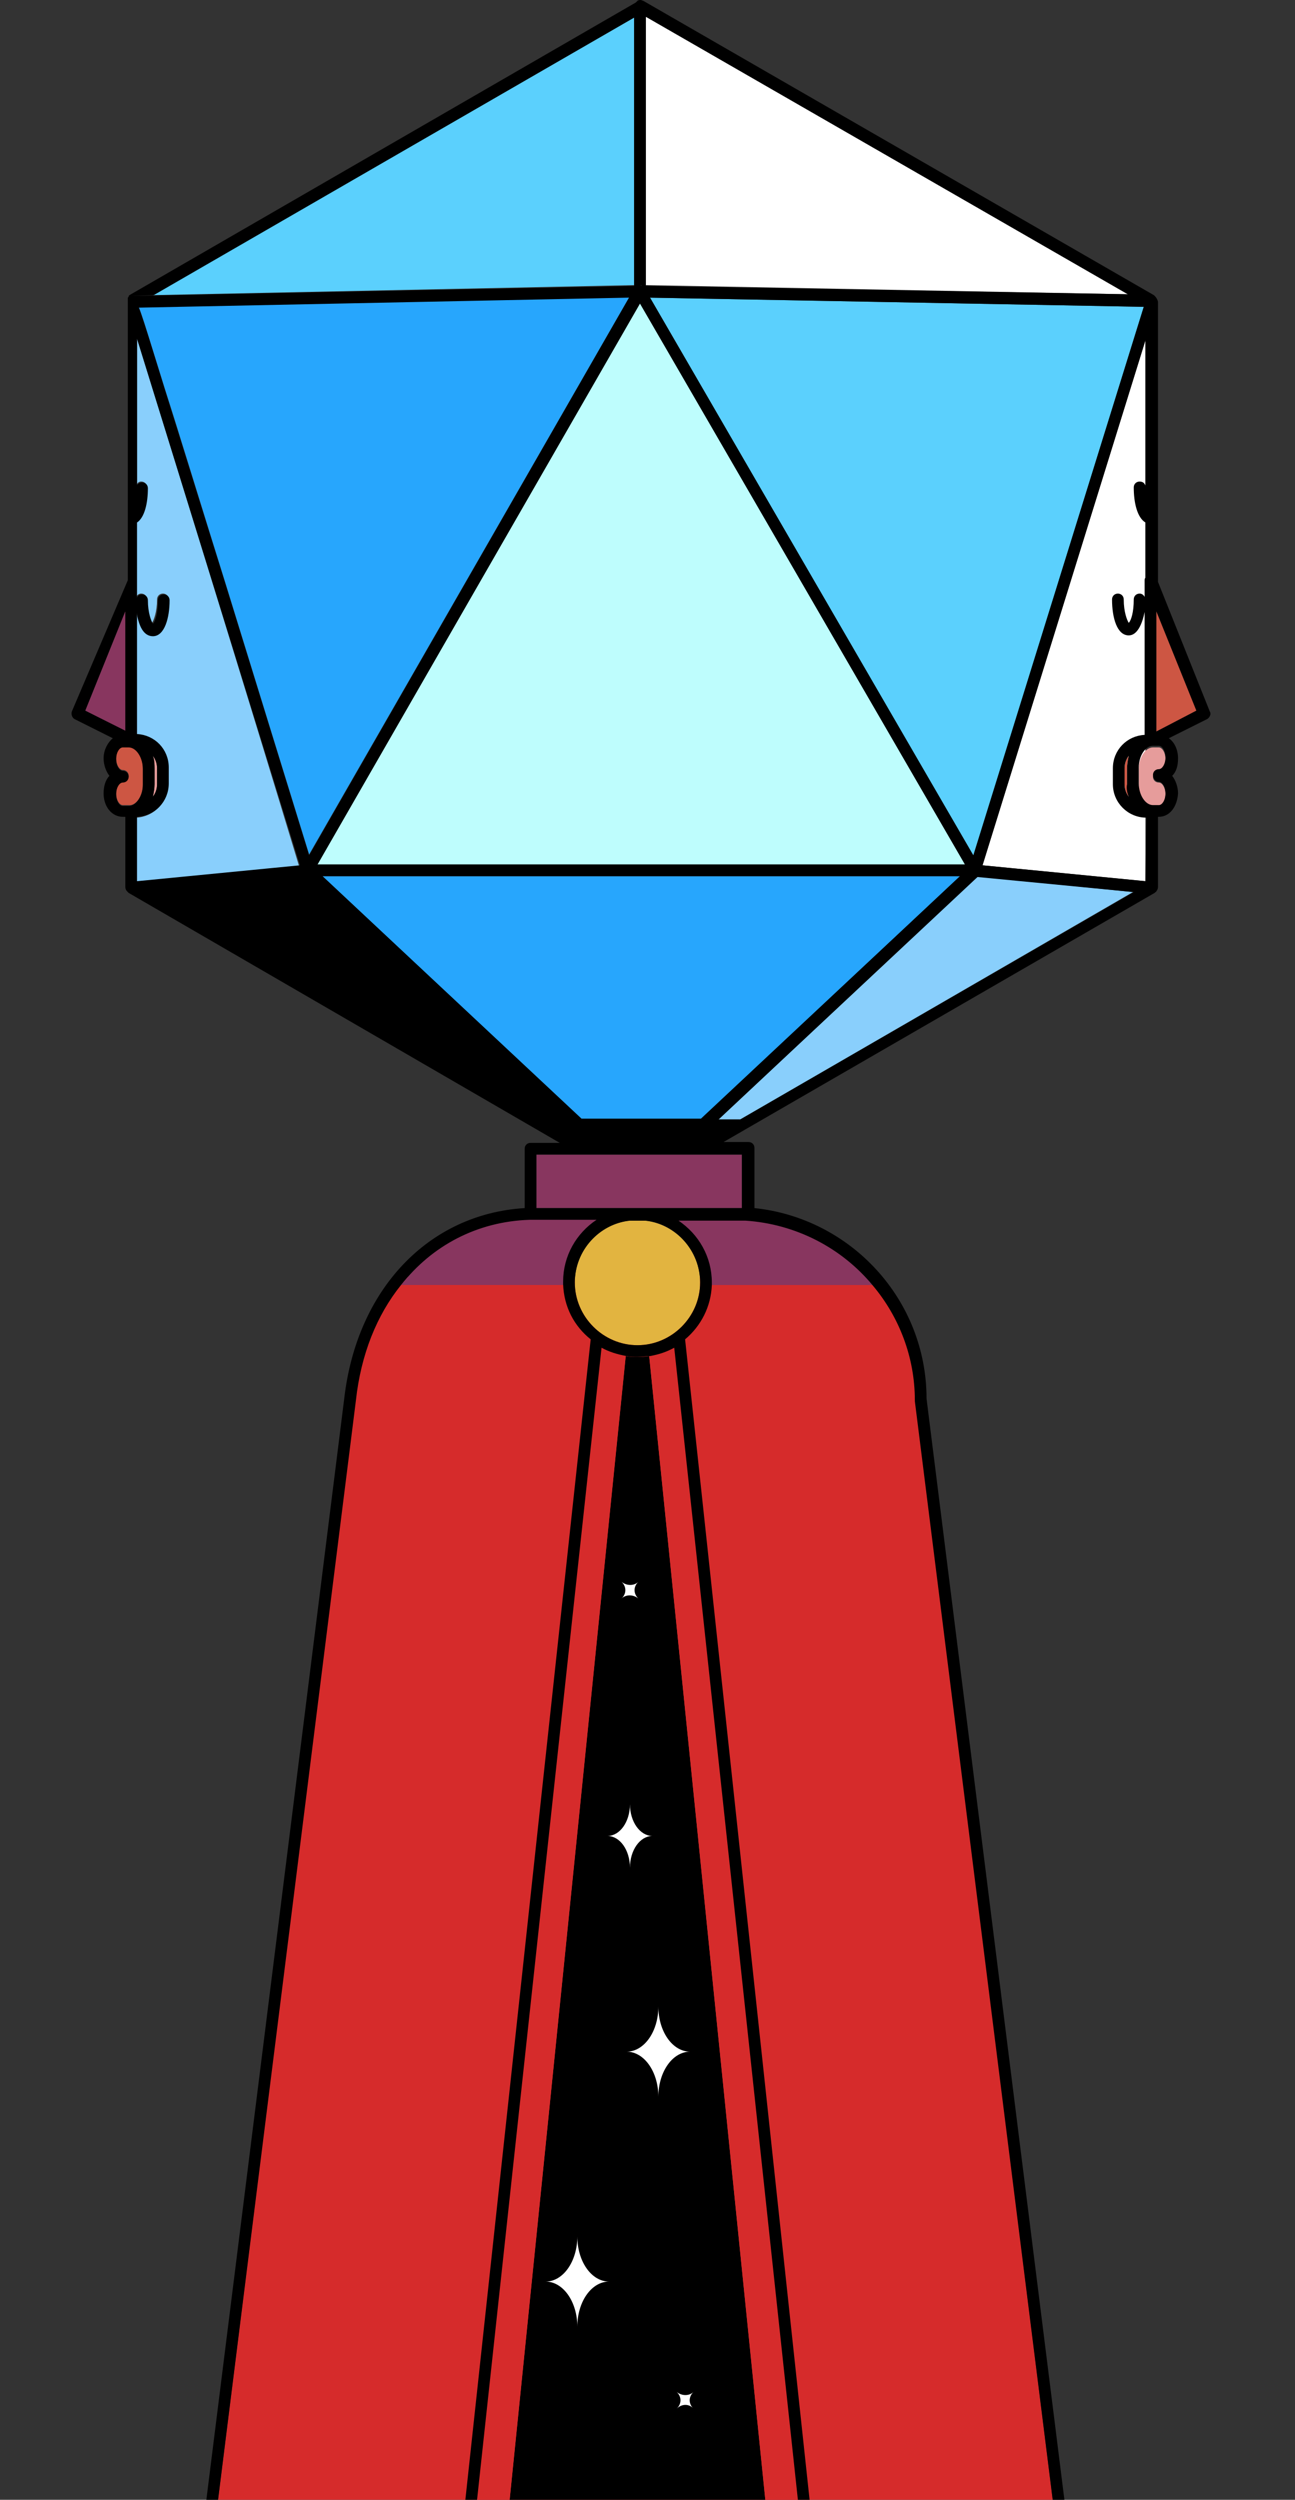
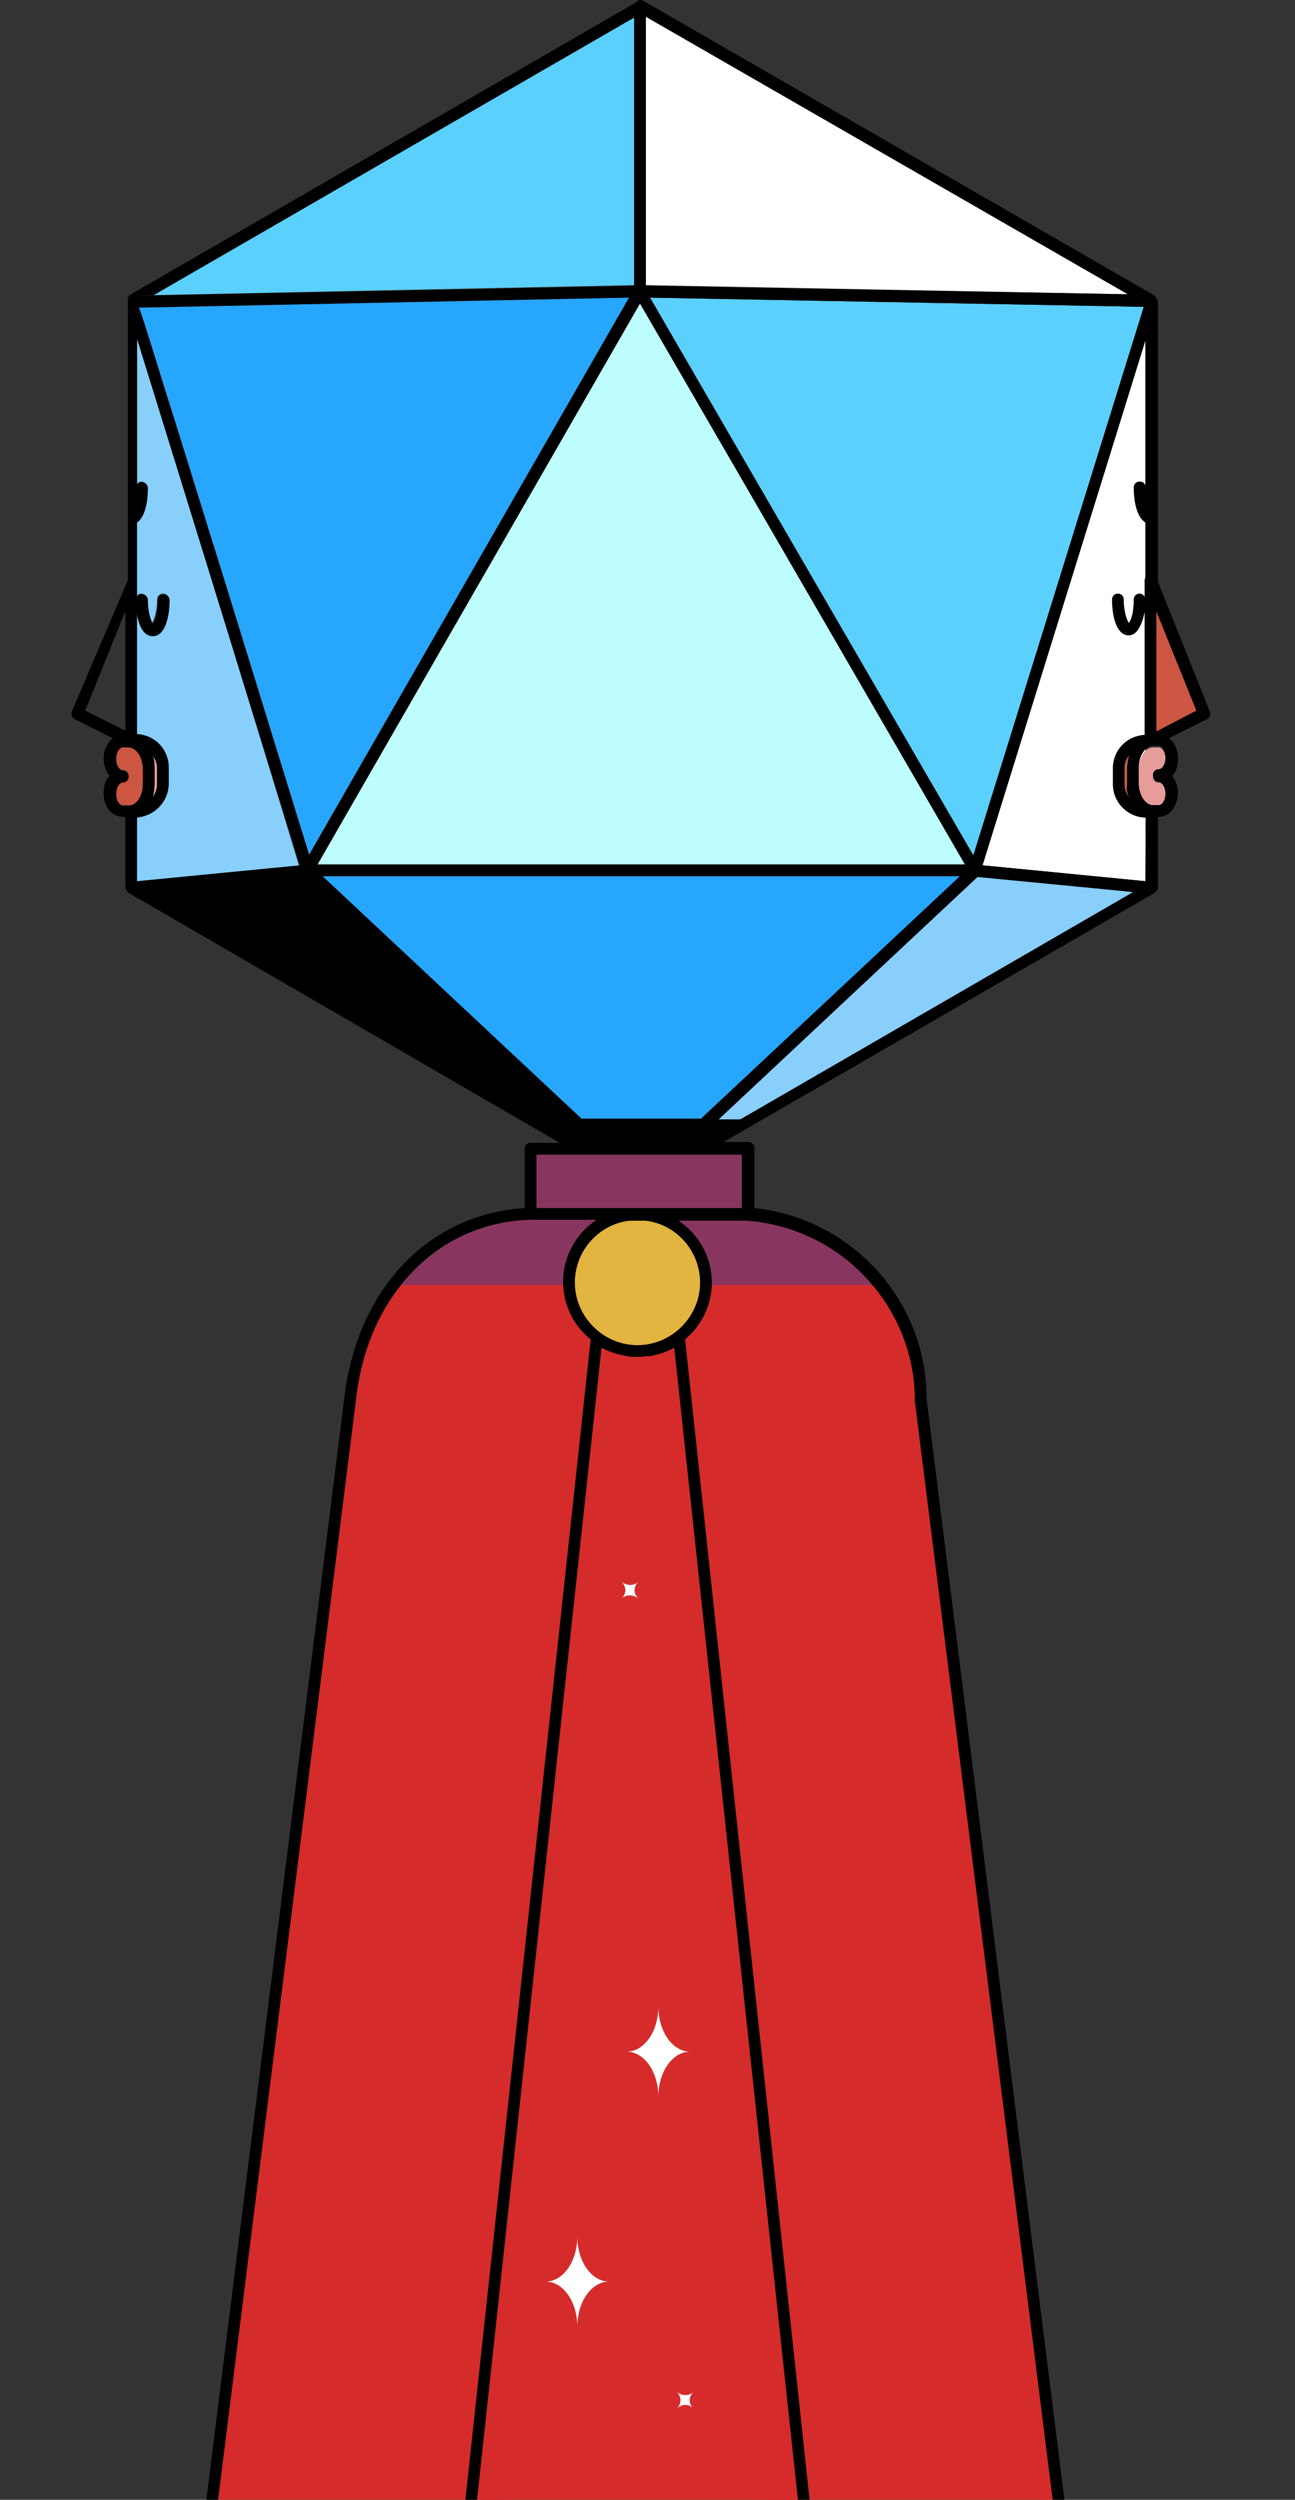
<svg xmlns="http://www.w3.org/2000/svg" version="1.1" id="hexo" x="0px" y="0px" viewBox="0 0 155 299" style="enable-background:new 0 0 155 299;" xml:space="preserve">
  <rect x="0" y="0" width="155" height="299" fill="#333333" stroke="none" />
  <style type="text/css">
	.st0{fill:#D62B2B;}
	.st1{fill:#FFFFFF;}
	.st2{fill:none;}
	.st3{fill:#89CFFC;}
	.st4{fill:#5BD0FD;}
	.st5{fill:#27A6FD;}
	.st6{fill:#BEFDFD;}
	.st7{fill:#C03936;}
	.st8{fill:#88365F;}
	.st9{fill:#E2B440;}
	.st10{fill:#E69C9B;}
	.st11{fill:#CD5643;}
</style>
  <g id="hex">
    <g>
      <path class="st0" d="M26.1,299l16.5-132.4c0.6-5.5,2.5-10.3,5.4-13.9h56.5c3.1,3.7,5,8.6,5,13.8v0.1L126,299H26.1z" />
    </g>
    <polygon class="st1" points="137.1,40.7 137.1,105.4 117.6,103.5  " />
    <polygon class="st1" points="77.3,2 77.3,34.1 135,35.2  " />
-     <path d="M91.6,299L77.7,162.2c-0.5,0.1-1,0.1-1.5,0.1s-0.9,0-1.3-0.1L61,299" />
    <polygon class="st2" points="85.2,153.7 104.5,153.7 104.5,153.7  " />
    <polygon class="st2" points="48,153.7 48,153.7 67.4,153.7 67.4,153.7  " />
    <polygon class="st3" points="88.6,133.9 135.6,106.7 117,104.8 86,133.9  " />
    <polygon class="st4" points="116.5,102.4 136.9,36.7 77.8,35.6  " />
    <polygon class="st4" points="75.9,2.1 18.3,35.3 75.9,34.1  " />
    <polygon class="st5" points="83.9,133.9 114.9,104.8 38.6,104.8 69.6,133.9  " />
    <path class="st6" d="M115.5,103.4L76.6,36.3L38,103.4H115.5z" />
    <path class="st0" d="M77.7,162.2L91.6,299h3.9L80.7,161.1C79.8,161.6,78.8,162,77.7,162.2z" />
    <path class="st0" d="M72,161.2L57.2,299H61l13.9-136.9C73.9,162,72.9,161.7,72,161.2z" />
    <path class="st7" d="M67.4,153.7H48" />
    <path class="st8" d="M48,153.7h19.7c0-0.1,0-0.2,0-0.3c0-3.2,1.6-6,4.1-7.6h-8h-0.1C57.2,145.9,51.9,148.8,48,153.7z" />
    <path class="st8" d="M84.9,153.4c0,0.1,0,0.2,0,0.3h19.9c-3.8-4.6-9.5-7.6-15.8-8h-8.2C83.2,147.3,84.9,150.2,84.9,153.4z" />
    <path class="st9" d="M68.8,153.4c0,4.1,3.4,7.5,7.5,7.5s7.5-3.4,7.5-7.5c0-3.8-2.9-7-6.6-7.4h-1.9   C71.6,146.4,68.8,149.6,68.8,153.4z" />
    <path class="st5" d="M16.6,36.7c0.2,0.5,0.4,1.1,0.7,2c0.6,1.9,1.4,4.5,2.4,7.7c1.8,5.6,4.2,13.5,7.3,23.4   c4.3,13.9,8.6,27.9,10,32.4l38.4-66.8L16.6,36.7z" />
    <path class="st3" d="M16.9,57.6c0.4,0,0.7,0.3,0.7,0.7c0,1.7-0.4,3.5-1.3,4.1v7.1v1.9c0.1-0.2,0.3-0.4,0.6-0.4   c0.4,0,0.7,0.3,0.7,0.7c0,1.5,0.3,2.5,0.6,2.8c0.2-0.3,0.6-1.3,0.6-2.8c0-0.4,0.3-0.7,0.7-0.7s0.7,0.3,0.7,0.7c0,2.2-0.6,4.3-2,4.3   c-1,0-1.6-1.3-1.9-2.8v14.7c2.1,0.1,3.8,1.8,3.8,4v1.9c0,2.2-1.7,3.9-3.8,4v7.7l19.5-1.9C30,84.4,20,52.1,16.4,40.5v0.2v17.2   C16.5,57.7,16.7,57.6,16.9,57.6z" />
-     <polygon class="st8" points="15,87.5 15,73.1 10.2,85  " />
    <path class="st10" d="M18.8,91.9c0-0.6-0.2-1.1-0.5-1.5c0.1,0.5,0.2,1,0.2,1.5v1.9c0,0.5-0.1,1-0.2,1.5c0.3-0.4,0.5-0.9,0.5-1.5   V91.9z" />
    <path d="M12.5,90.7L12.5,90.7L12.5,90.7L12.5,90.7L12.5,90.7z" />
    <path d="M12.5,94.9L12.5,94.9C12.5,95,12.5,95,12.5,94.9C12.5,95,12.5,95,12.5,94.9L12.5,94.9z" />
    <path class="st11" d="M17.1,93.8v-1.9c0-1.4-0.8-2.6-1.7-2.6h-0.1h-0.6c-0.4,0-0.8,0.6-0.8,1.4s0.4,1.4,0.8,1.4   c0.4,0,0.7,0.3,0.7,0.7s-0.3,0.7-0.7,0.7s-0.8,0.6-0.8,1.4s0.4,1.4,0.8,1.4h0.6h0.1C16.3,96.4,17.1,95.2,17.1,93.8z" />
    <polygon class="st11" points="138.4,73.1 138.4,87.5 143.2,85  " />
    <path class="st11" d="M134.6,93.8c0,0.6,0.2,1.1,0.5,1.5c-0.1-0.5-0.2-1-0.2-1.5v-1.9c0-0.5,0.1-1,0.2-1.5   c-0.3,0.4-0.5,0.9-0.5,1.5V93.8z" />
    <path d="M140.9,95L140.9,95C140.9,94.9,140.9,94.9,140.9,95C140.9,94.9,140.9,94.9,140.9,95L140.9,95z" />
-     <path d="M140.9,90.8C140.9,90.7,140.9,90.7,140.9,90.8C140.9,90.7,140.9,90.7,140.9,90.8C140.9,90.7,140.9,90.7,140.9,90.8   C140.9,90.7,140.9,90.7,140.9,90.8z" />
    <path class="st10" d="M138.7,96.4c0.4,0,0.8-0.6,0.8-1.4s-0.4-1.4-0.8-1.4c-0.4,0-0.7-0.3-0.7-0.7s0.3-0.7,0.7-0.7s0.8-0.6,0.8-1.4   s-0.4-1.4-0.8-1.4h-0.6H138c-0.9,0-1.7,1.2-1.7,2.6v1.9c0,1.4,0.8,2.6,1.7,2.6h0.1L138.7,96.4L138.7,96.4z" />
    <rect x="64.2" y="138.1" class="st8" width="24.6" height="6.4" />
    <path d="M138.1,35.3L138.1,35.3L77,0.1c-0.1,0-0.2-0.1-0.3-0.1c-0.1,0-0.3,0-0.4,0.1s-0.1,0.1-0.2,0.2l-60.6,35l-0.1,0.1l0,0h0.1   c0,0,0,0,0.1,0c0,0,0,0-0.1,0s-0.1,0-0.1,0.1l0,0l0,0l0,0l0,0l0,0l-0.1,0.1l0,0c0,0,0,0,0,0.1l0,0c0,0,0,0,0,0.1s0,0.1,0,0.2   c0,0,0,0,0,0.1V62l0,0l0,0v7.4L8.6,85.1c-0.1,0.3,0,0.7,0.3,0.9l4.6,2.3c-0.6,0.5-1.1,1.4-1.1,2.4l0,0l0,0c0,0.8,0.3,1.6,0.7,2.1   c-0.5,0.5-0.7,1.3-0.7,2.1l0,0l0,0c0,1.6,1,2.8,2.3,2.8H15v8.4c0,0.2,0.1,0.4,0.2,0.5l0.1,0.1l0.1,0.1L67,136.7h-3.5   c-0.4,0-0.7,0.3-0.7,0.7v7.1c-11.5,0.7-20.1,9.7-21.6,22.8L24.7,299h0.7h0.7l16.5-131.5c0.6-5.5,2.5-10.2,5.4-13.8l0,0   c3.7-4.7,9.1-7.6,15.4-7.8h0.1h7.9c-2.4,1.6-4,4.3-4,7.4c0,0.1,0,0.2,0,0.3l0,0c0.1,2.7,1.3,5,3.3,6.6L55.7,299h0.6h0.1h0.7   L72,161.2c0.9,0.5,1.9,0.8,3,1c0.4,0.1,0.9,0.1,1.3,0.1c0.5,0,1-0.1,1.5-0.1c1.1-0.2,2-0.5,2.9-1L95.5,299h0.7h0.1h0.6L82,160.2   c1.9-1.6,3.1-3.9,3.2-6.5l0,0c0-0.1,0-0.2,0-0.3c0-3.1-1.6-5.8-4-7.4h8c6.1,0.4,11.6,3.3,15.3,7.8l0,0c3.1,3.7,5,8.5,5,13.7v0.1   L126,299h0.7h0.7l-16.5-131.7c0-11.9-9.1-21.6-20.6-22.8v-7.2c0-0.4-0.3-0.7-0.7-0.7h-3l51.6-29.8l0.1-0.1c0,0,0.1,0,0.1-0.1   c0.1-0.1,0.2-0.3,0.2-0.5v-8.4h0.1c1.3,0,2.2-1.2,2.3-2.8l0,0l0,0c0-0.8-0.3-1.6-0.7-2.1c0.5-0.5,0.7-1.2,0.7-2.1l0,0l0,0   c0-1-0.4-1.9-1.1-2.4l4.6-2.3c0.3-0.2,0.5-0.6,0.3-0.9l-6.2-15.5V36.1C138.5,35.6,138.1,35.3,138.1,35.3z M137.7,36.6L137.7,36.6    M136.9,36.7l-20.4,65.6L77.8,35.6l0,0 M117.4,103.9c0,0.1,0,0.2,0,0.2C117.4,104,117.4,103.9,117.4,103.9   C117.3,103.8,117.4,103.8,117.4,103.9z M77.3,2L135,35.2l-57.7-1V2z M76.6,34.1L76.6,34.1c0.1,0,0.2,0,0.2,0.1   C76.8,34.2,76.7,34.1,76.6,34.1L76.6,34.1z M15.6,35.4L15.6,35.4C15.6,35.4,15.6,35.3,15.6,35.4l2.8-0.1L75.9,2.1v32.1l0,0   L15.6,35.4C15.6,35.3,15.6,35.4,15.6,35.4L15.6,35.4L15.6,35.4C15.5,35.4,15.6,35.4,15.6,35.4z M10.2,85L15,73.1v14.3L10.2,85z    M15.4,96.4h-0.1h-0.6c-0.4,0-0.8-0.6-0.8-1.4s0.4-1.4,0.8-1.4c0.4,0,0.7-0.3,0.7-0.7s-0.3-0.7-0.7-0.7s-0.8-0.6-0.8-1.4   s0.4-1.4,0.8-1.4h0.6h0.1c0.9,0,1.7,1.2,1.7,2.6v1.9C17.1,95.2,16.3,96.4,15.4,96.4z M16.4,105.4v-7.7c2.1-0.1,3.8-1.8,3.8-4v-1.9   c0-2.2-1.7-3.9-3.8-4V73.3c0.2,1.6,0.8,2.8,1.9,2.8c1.4,0,2-2.2,2-4.3c0-0.4-0.3-0.7-0.7-0.7s-0.7,0.3-0.7,0.7   c0,1.5-0.3,2.5-0.6,2.8c-0.2-0.3-0.6-1.3-0.6-2.8c0-0.4-0.3-0.7-0.7-0.7c-0.3,0-0.5,0.1-0.6,0.4v-1.9v-7.1c0.9-0.6,1.3-2.3,1.3-4.1   c0-0.4-0.3-0.7-0.7-0.7c-0.2,0-0.4,0.1-0.6,0.3V40.7v-0.2c3.6,11.6,13.6,43.9,19.5,63L16.4,105.4z M18.3,90.4   c0.3,0.4,0.5,0.9,0.5,1.5v1.9c0,0.6-0.2,1.1-0.5,1.5c0.1-0.5,0.2-1,0.2-1.5v-1.9C18.5,91.4,18.5,90.9,18.3,90.4z M27,69.9   c-3.1-9.9-5.5-17.7-7.3-23.4c-1-3.2-1.8-5.9-2.4-7.7c-0.3-0.9-0.5-1.6-0.7-2l58.7-1.2L37,102.3C35.6,97.8,31.3,83.8,27,69.9z    M76.6,36.3l38.9,67.1H38L76.6,36.3z M114.9,104.8l-31,29H69.6l-31-29H114.9z M67,135.9L67,135.9l1.4,0.8l0,0L67,135.9z    M83.8,153.4c0,4.1-3.4,7.5-7.5,7.5s-7.5-3.4-7.5-7.5c0-3.8,2.9-7,6.6-7.4h1.9C80.9,146.4,83.8,149.6,83.8,153.4z M88.8,138.1v6.4   H64.2v-6.4H88.8z M88.6,133.9H86l31-29l18.7,1.8L88.6,133.9z M137.1,105.4l-19.5-1.9l19.5-62.8v17.4c-0.1-0.3-0.3-0.5-0.7-0.5   s-0.7,0.3-0.7,0.7c0,1.8,0.4,3.6,1.4,4.2v6.6c-0.1,0.1-0.1,0.2-0.1,0.4v1.9c-0.1-0.2-0.3-0.4-0.6-0.4c-0.4,0-0.7,0.3-0.7,0.7   c0,1.5-0.3,2.5-0.6,2.8c-0.2-0.3-0.6-1.3-0.6-2.8c0-0.4-0.3-0.7-0.7-0.7s-0.7,0.3-0.7,0.7c0,2.2,0.6,4.3,2,4.3c1,0,1.6-1.3,1.9-2.8   v14.7c-2.1,0.1-3.8,1.8-3.8,4v1.9c0,2.2,1.8,4,4,4L137.1,105.4L137.1,105.4z M135.1,95.3c-0.3-0.4-0.5-0.9-0.5-1.5v-1.9   c0-0.6,0.2-1.1,0.5-1.5c-0.1,0.5-0.2,1-0.2,1.5v1.9C134.8,94.3,134.9,94.8,135.1,95.3z M138.7,93.5c0.4,0,0.8,0.6,0.8,1.4   s-0.4,1.4-0.8,1.4h-0.6H138c-0.9,0-1.7-1.2-1.7-2.6v-1.9c0-1.4,0.8-2.6,1.7-2.6h0.1h0.6c0.4,0,0.8,0.6,0.8,1.4s-0.4,1.4-0.8,1.4   c-0.4,0-0.7,0.3-0.7,0.7S138.3,93.5,138.7,93.5z M138.4,87.5V73.1l4.8,11.9L138.4,87.5z" />
    <path class="st1" d="M72.9,272.9c-2.1,0-3.8-2.4-3.8-5.4c0,3-1.7,5.4-3.8,5.4c2.1,0,3.8,2.4,3.8,5.4   C69.1,275.3,70.8,272.9,72.9,272.9" />
    <path class="st1" d="M82.6,245.4c-2.1,0-3.8-2.4-3.8-5.4c0,3-1.7,5.4-3.8,5.4c2.1,0,3.8,2.4,3.8,5.4   C78.8,247.8,80.5,245.4,82.6,245.4" />
    <path class="st1" d="M83,288.1c-0.6-0.6-0.6-1.4,0-2c-0.5,0.5-1.4,0.5-2,0c0.6,0.6,0.6,1.4,0,2C81.6,287.5,82.5,287.5,83,288.1" />
    <path class="st1" d="M76.4,191.2c-0.6-0.6-0.6-1.4,0-2c-0.5,0.5-1.4,0.5-2,0c0.6,0.6,0.6,1.4,0,2C74.9,190.7,75.8,190.7,76.4,191.2   " />
-     <path class="st1" d="M78.1,219.6c-1.5,0-2.7-1.7-2.7-3.8c0,2.1-1.2,3.8-2.7,3.8c1.5,0,2.7,1.7,2.7,3.8   C75.4,221.3,76.6,219.6,78.1,219.6" />
  </g>
</svg>